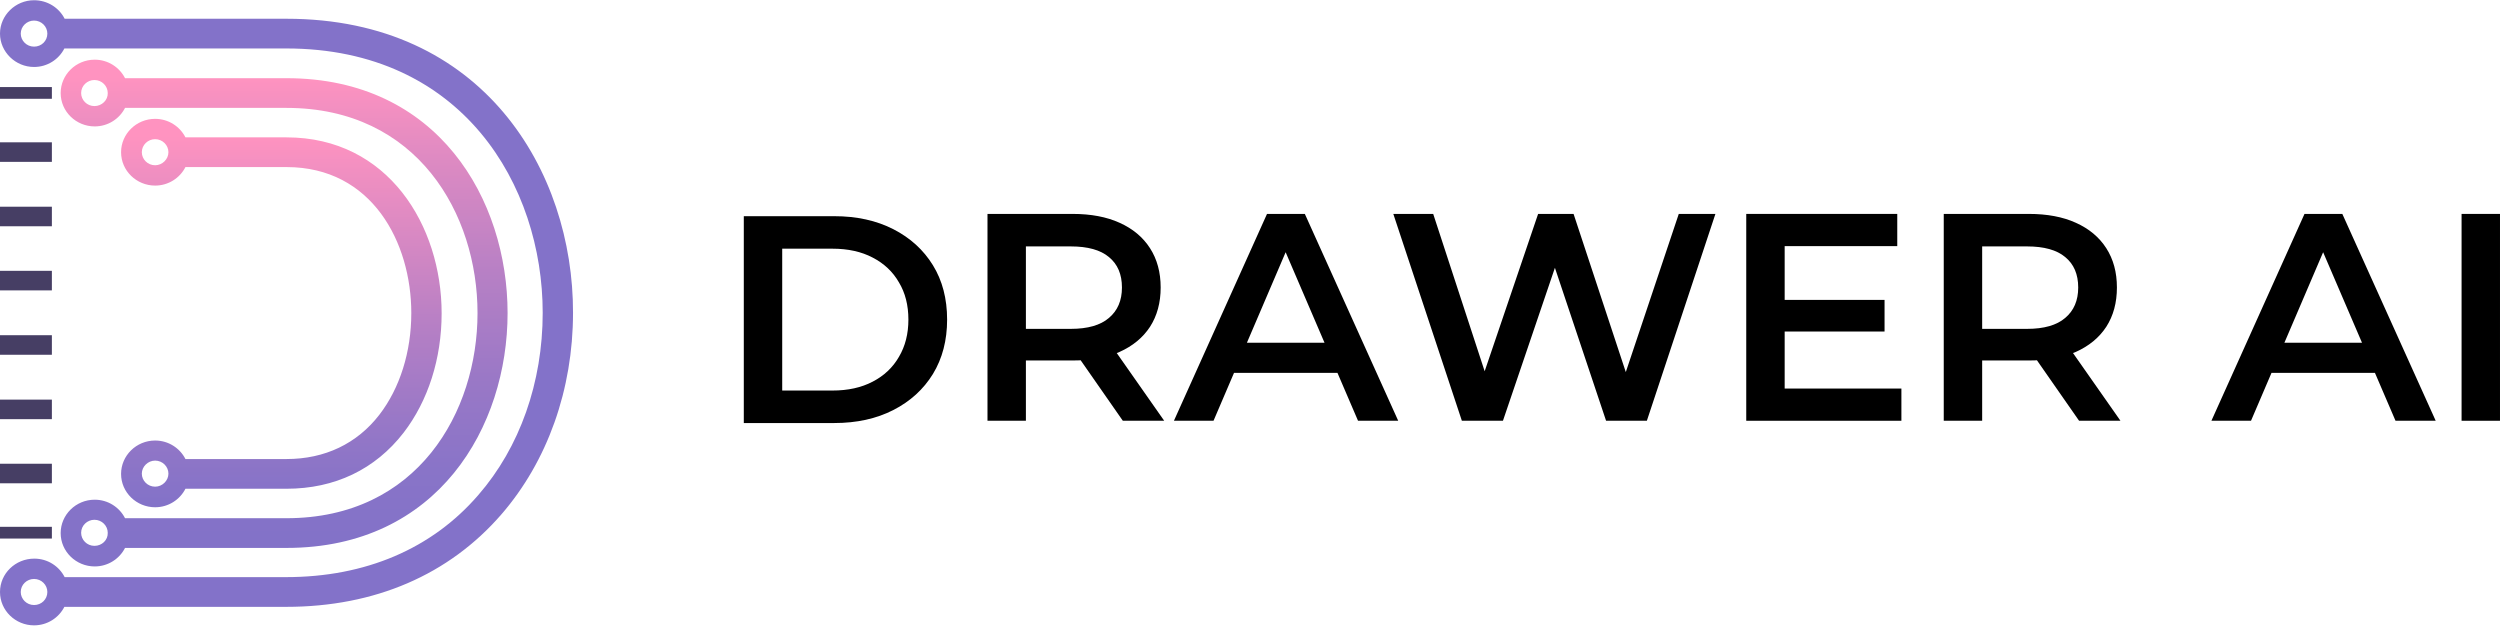
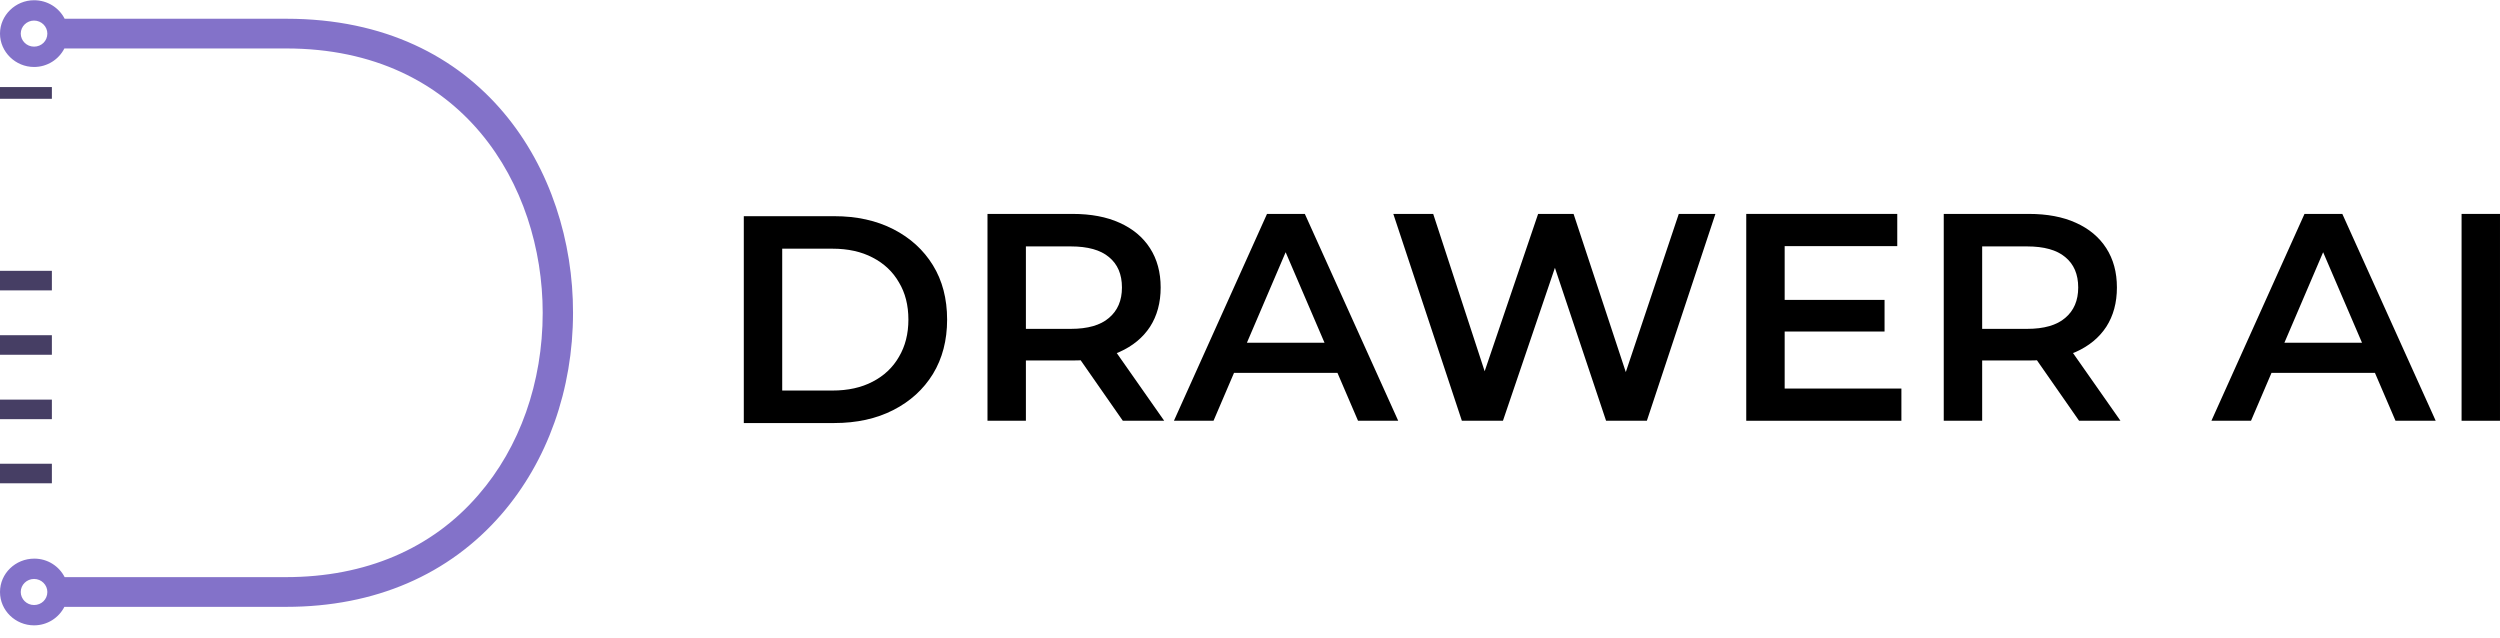
<svg xmlns="http://www.w3.org/2000/svg" width="200" height="51" viewBox="0 0 200 51" fill="none">
-   <path d="M4.15 42.145H0V43.084H4.15V42.145Z" fill="#463E64" />
  <path d="M4.15 37.099H0V38.663H4.15V37.099Z" fill="#463E64" />
  <path d="M4.15 31.969H0V33.533H4.15V31.969Z" fill="#463E64" />
  <path d="M4.15 26.817H0V28.381H4.15V26.817Z" fill="#463E64" />
  <path d="M4.15 21.666H0V23.231H4.15V21.666Z" fill="#463E64" />
-   <path d="M4.15 16.537H0V18.101H4.15V16.537Z" fill="#463E64" />
-   <path d="M22.923 10.989H14.836C14.389 10.113 13.474 9.508 12.41 9.508C10.899 9.508 9.686 10.717 9.686 12.177C9.686 13.658 10.92 14.847 12.41 14.847C13.474 14.847 14.389 14.242 14.836 13.366H22.923C29.776 13.366 32.904 19.414 32.904 25.044C32.904 28.152 31.989 31.051 30.351 33.178C28.563 35.493 25.988 36.723 22.923 36.723H14.836C14.389 35.847 13.474 35.242 12.41 35.242C10.899 35.242 9.686 36.452 9.686 37.912C9.686 39.392 10.92 40.581 12.41 40.581C13.474 40.581 14.389 39.976 14.836 39.1H22.923C26.775 39.1 30.01 37.557 32.287 34.617C34.245 32.072 35.331 28.694 35.331 25.065C35.331 18.058 31.053 10.989 22.923 10.989ZM12.41 13.22C11.814 13.22 11.346 12.74 11.346 12.177C11.346 11.593 11.835 11.134 12.41 11.134C13.005 11.134 13.474 11.614 13.474 12.177C13.474 12.74 12.984 13.22 12.41 13.22ZM12.41 38.934C11.814 38.934 11.346 38.454 11.346 37.891C11.346 37.328 11.835 36.848 12.41 36.848C13.005 36.848 13.474 37.328 13.474 37.891C13.474 38.454 12.984 38.934 12.41 38.934Z" fill="url(#paint0_linear_509_251)" />
-   <path d="M4.15 11.385H0V12.949H4.15V11.385Z" fill="#463E64" />
-   <path d="M22.921 6.255H10.003C9.556 5.379 8.641 4.774 7.577 4.774C6.066 4.774 4.853 5.984 4.853 7.443C4.853 8.924 6.087 10.113 7.577 10.113C8.641 10.113 9.556 9.508 10.003 8.632H22.921C33.413 8.632 38.202 17.141 38.202 25.045C38.202 32.948 33.413 41.457 22.921 41.457H10.003C9.556 40.581 8.641 39.976 7.577 39.976C6.066 39.976 4.853 41.186 4.853 42.646C4.853 44.127 6.087 45.315 7.577 45.315C8.641 45.315 9.556 44.71 10.003 43.834H22.921C35.073 43.834 40.607 34.095 40.607 25.045C40.607 15.994 35.073 6.255 22.921 6.255ZM7.555 8.486C6.959 8.486 6.491 8.006 6.491 7.443C6.491 6.859 6.981 6.401 7.555 6.401C8.151 6.401 8.62 6.88 8.62 7.443C8.641 8.006 8.151 8.486 7.555 8.486ZM7.555 43.668C6.959 43.668 6.491 43.188 6.491 42.625C6.491 42.041 6.981 41.582 7.555 41.582C8.151 41.582 8.62 42.062 8.62 42.625C8.641 43.209 8.151 43.668 7.555 43.668Z" fill="url(#paint1_linear_509_251)" />
  <path d="M4.15 6.965H0V7.903H4.15V6.965Z" fill="#463E64" />
  <path d="M22.921 1.5H5.172C4.725 0.624 3.81 0.019 2.724 0.019C1.234 0.019 0 1.229 0 2.688C0 4.148 1.234 5.358 2.724 5.358C3.788 5.358 4.703 4.753 5.15 3.877H22.9C37.01 3.877 43.416 14.847 43.416 25.024C43.416 30.592 41.585 35.785 38.265 39.601C34.562 43.897 29.242 46.17 22.878 46.17H5.172C4.725 45.294 3.81 44.69 2.745 44.69C1.234 44.69 0 45.878 0 47.359C0 48.84 1.234 50.028 2.724 50.028C3.788 50.028 4.703 49.423 5.15 48.548H22.9C29.987 48.548 35.924 45.983 40.117 41.144C43.799 36.89 45.842 31.155 45.842 25.024C45.863 13.7 38.67 1.5 22.921 1.5ZM2.724 3.731C2.128 3.731 1.66 3.251 1.66 2.688C1.66 2.105 2.149 1.646 2.724 1.646C3.32 1.646 3.788 2.125 3.788 2.688C3.788 3.272 3.32 3.731 2.724 3.731ZM2.724 48.402C2.128 48.402 1.66 47.922 1.66 47.359C1.66 46.775 2.149 46.316 2.724 46.316C3.32 46.316 3.788 46.796 3.788 47.359C3.788 47.943 3.32 48.402 2.724 48.402Z" fill="#8372C9" />
  <path d="M196.926 33.661V17.113H199.999V33.661H196.926Z" fill="black" />
  <path d="M176.913 33.661L184.36 17.113H187.386L194.856 33.661H191.641L185.235 18.744H186.464L180.081 33.661H176.913ZM180.341 29.831L181.168 27.42H190.105L190.932 29.831H180.341Z" fill="black" />
  <path d="M155.5 33.661V17.113H162.309C163.774 17.113 165.027 17.349 166.067 17.822C167.123 18.295 167.935 18.973 168.502 19.855C169.07 20.738 169.353 21.786 169.353 22.999C169.353 24.213 169.07 25.261 168.502 26.144C167.935 27.01 167.123 27.68 166.067 28.153C165.027 28.61 163.774 28.839 162.309 28.839H157.202L158.573 27.444V33.661H155.5ZM166.327 33.661L162.143 27.657H165.429L169.637 33.661H166.327ZM158.573 27.775L157.202 26.309H162.167C163.522 26.309 164.539 26.017 165.216 25.434C165.91 24.851 166.257 24.04 166.257 22.999C166.257 21.943 165.91 21.132 165.216 20.564C164.539 19.997 163.522 19.713 162.167 19.713H157.202L158.573 18.2V27.775Z" fill="black" />
  <path d="M142.537 23.992H150.764V26.522H142.537V23.992ZM142.773 31.084H152.112V33.661H139.7V17.113H151.781V19.69H142.773V31.084Z" fill="black" />
  <path d="M116.949 33.661L111.465 17.113H114.656L119.55 32.077H117.966L123.049 17.113H125.886L130.827 32.077H129.29L134.302 17.113H137.233L131.749 33.661H128.486L123.971 20.162H124.822L120.236 33.661H116.949Z" fill="black" />
  <path d="M93.914 33.661L101.361 17.113H104.387L111.857 33.661H108.642L102.236 18.744H103.465L97.082 33.661H93.914ZM97.342 29.831L98.169 27.42H107.106L107.933 29.831H97.342Z" fill="black" />
  <path d="M78.999 33.661V17.113H85.808C87.273 17.113 88.526 17.349 89.566 17.822C90.622 18.295 91.434 18.973 92.001 19.855C92.569 20.738 92.853 21.786 92.853 22.999C92.853 24.213 92.569 25.261 92.001 26.144C91.434 27.01 90.622 27.68 89.566 28.153C88.526 28.61 87.273 28.839 85.808 28.839H80.701L82.072 27.444V33.661H78.999ZM89.826 33.661L85.642 27.657H88.928L93.136 33.661H89.826ZM82.072 27.775L80.701 26.309H85.666C87.021 26.309 88.038 26.017 88.715 25.434C89.409 24.851 89.756 24.04 89.756 22.999C89.756 21.943 89.409 21.132 88.715 20.564C88.038 19.997 87.021 19.713 85.666 19.713H80.701L82.072 18.2V27.775Z" fill="black" />
  <path d="M59.504 33.843V17.295H66.738C68.535 17.295 70.111 17.642 71.466 18.335C72.822 19.029 73.877 19.99 74.634 21.219C75.391 22.449 75.769 23.899 75.769 25.569C75.769 27.224 75.391 28.674 74.634 29.919C73.877 31.148 72.822 32.11 71.466 32.803C70.111 33.497 68.535 33.843 66.738 33.843H59.504ZM62.577 31.243H66.596C67.841 31.243 68.913 31.006 69.811 30.534C70.725 30.061 71.427 29.399 71.915 28.548C72.42 27.697 72.672 26.704 72.672 25.569C72.672 24.419 72.42 23.426 71.915 22.59C71.427 21.739 70.725 21.077 69.811 20.605C68.913 20.132 67.841 19.895 66.596 19.895H62.577V31.243Z" fill="black" />
  <defs>
    <linearGradient id="paint0_linear_509_251" x1="22.497" y1="40.398" x2="22.497" y2="10.885" gradientUnits="userSpaceOnUse">
      <stop stop-color="#8372C8" />
      <stop offset="0.165" stop-color="#9176C7" />
      <stop offset="0.477" stop-color="#B57FC5" />
      <stop offset="0.9" stop-color="#F08FC1" />
      <stop offset="1" stop-color="#FF93C0" />
    </linearGradient>
    <linearGradient id="paint1_linear_509_251" x1="22.723" y1="46.157" x2="22.723" y2="0.725" gradientUnits="userSpaceOnUse">
      <stop offset="0.071" stop-color="#8372C8" />
      <stop offset="0.189" stop-color="#8974C8" />
      <stop offset="0.35" stop-color="#9A78C6" />
      <stop offset="0.535" stop-color="#B780C5" />
      <stop offset="0.736" stop-color="#DE8AC2" />
      <stop offset="0.88" stop-color="#FF93C0" />
    </linearGradient>
  </defs>
</svg>